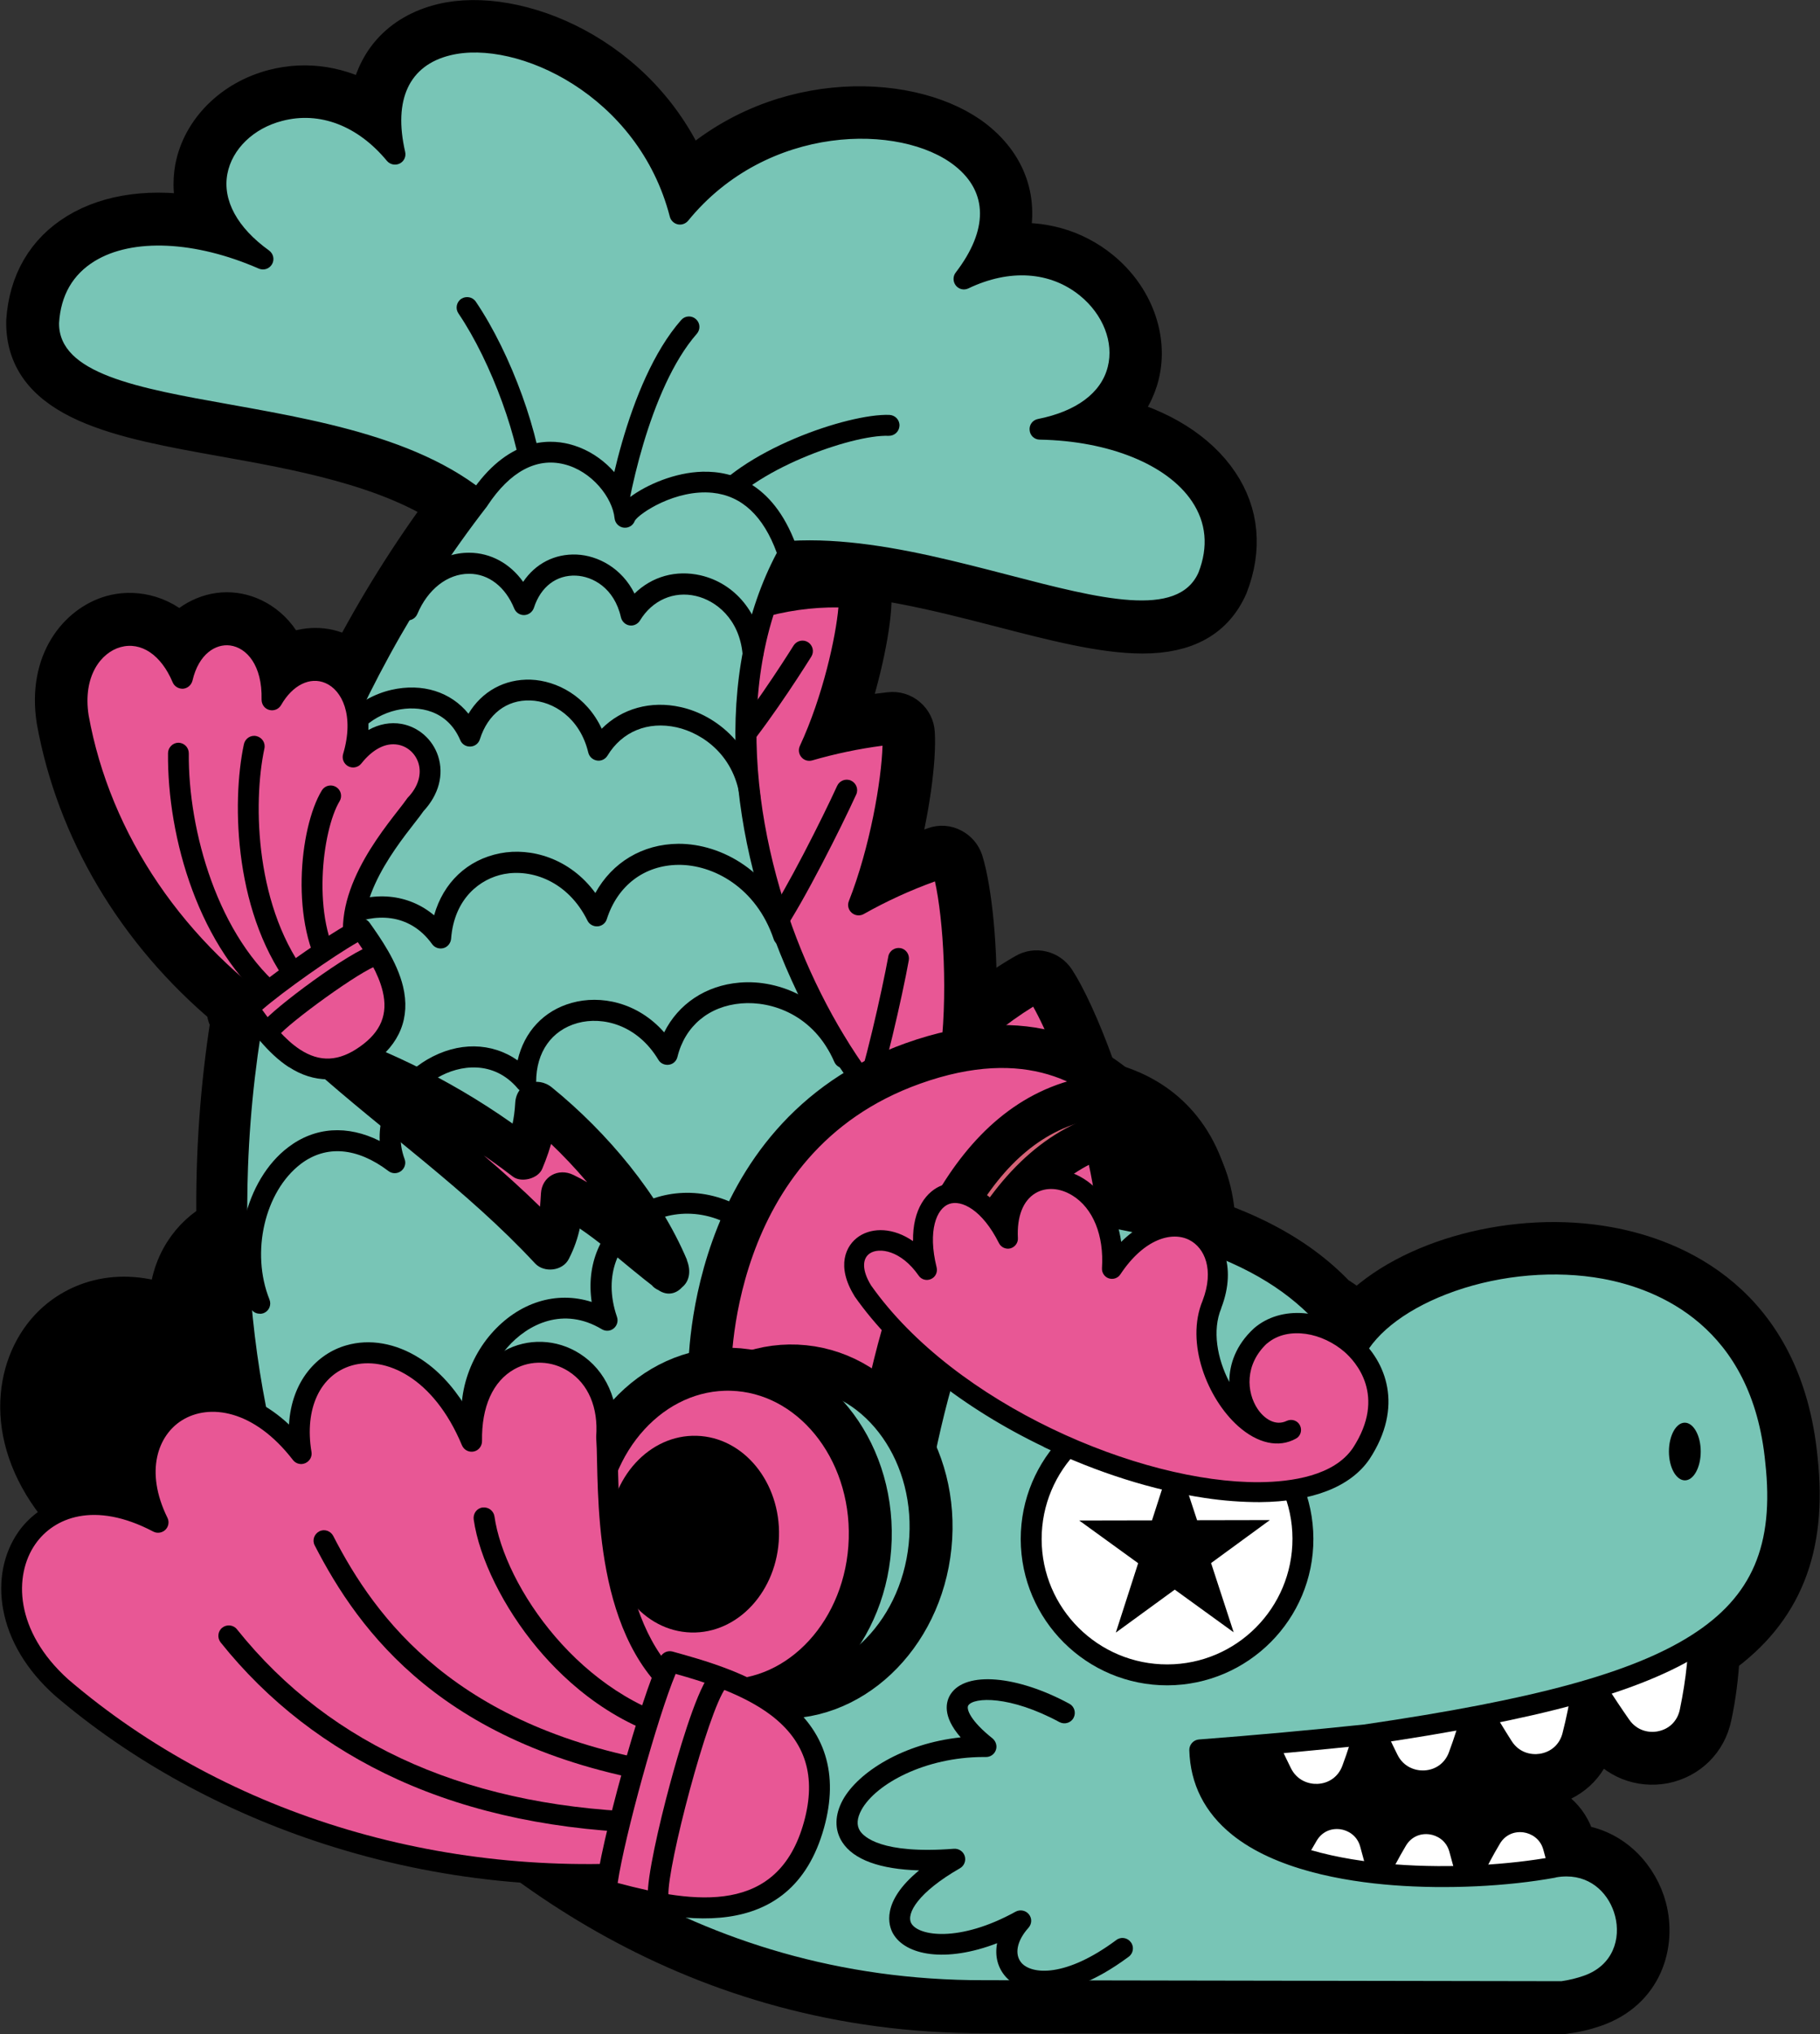
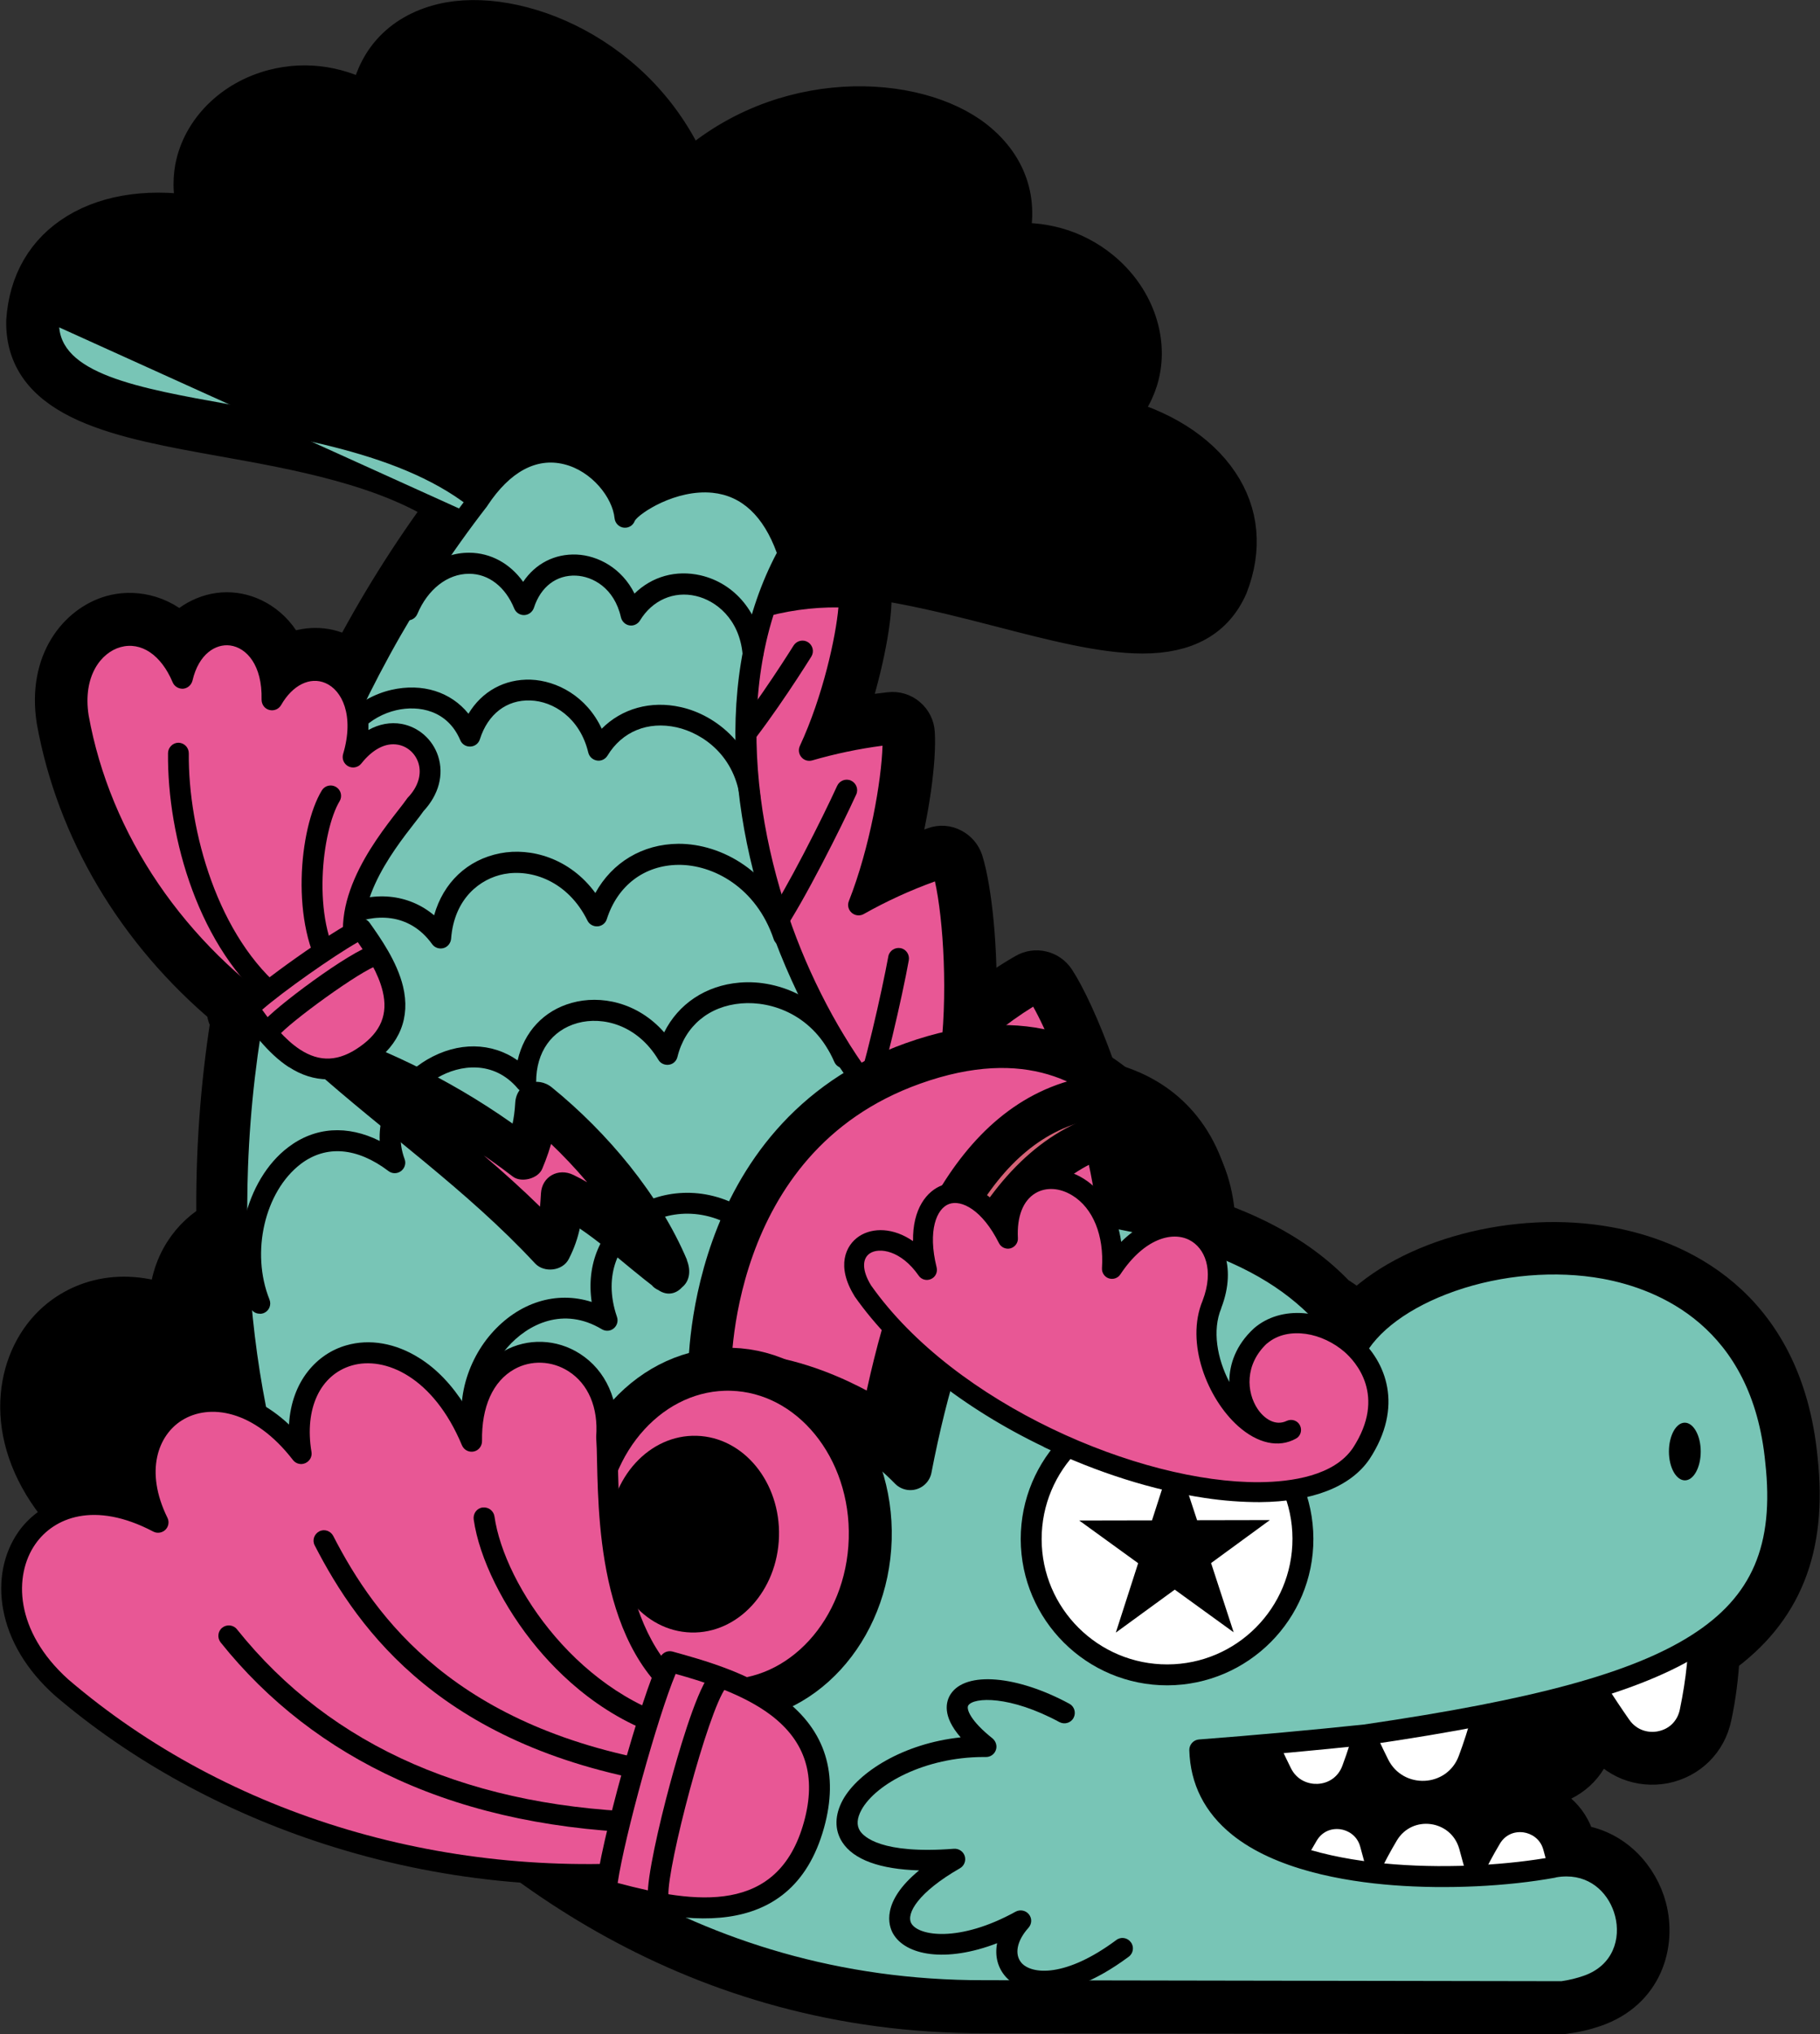
<svg xmlns="http://www.w3.org/2000/svg" id="_レイヤー_1" width="128.79" height="143.89" viewBox="0 0 128.79 143.89">
  <rect x="0" y="0" width="128.79" height="143.89" fill="#333333" stroke="none" />
  <defs>
    <style>.cls-1,.cls-2,.cls-3,.cls-4{stroke:#000;stroke-linecap:round;stroke-linejoin:round;stroke-width:3.04px;}.cls-1,.cls-5{fill:#78c5b6;}.cls-2,.cls-6{fill:#e85795;}.cls-7,.cls-5,.cls-6,.cls-8,.cls-9{stroke-width:0px;}.cls-8{fill:#fff;}.cls-4{fill:#d46276;}.cls-9{fill:#ffd800;}</style>
  </defs>
  <path class="cls-3" d="m4.47,106.82c5.85,6.63,13.59,11.91,22.41,15.28,8.21,9.28,22.27,20.26,42.78,20.21l40.88.07c.89-.11,1.57-.27,2.23-.5,3.44-1.18,4.3-4.4,3.65-6.89-.54-2.06-2.28-4.15-4.98-4.42l-.1-.34c-.43-1.52-1.68-2.6-3.25-2.8-1.53-.21-3.04.51-3.85,1.86,0,.01-.02.03-.03.04-.61-.96-1.6-1.6-2.78-1.76-1.41-.17-2.7.34-3.54,1.41-.48-.77-1.17-1.31-1.99-1.59.51-.45.91-1.02,1.17-1.7.02-.06.04-.11.06-.17.77,1.21,2.09,1.94,3.55,1.94h.22c1.7-.09,3.12-1.14,3.71-2.73.09-.24.17-.48.25-.72.08.12.15.24.22.35.9,1.42,2.53,2.17,4.21,1.9,1.68-.27,2.99-1.46,3.4-3.1.09-.35.17-.69.24-1.02.18.27.36.53.54.79.96,1.38,2.6,2.04,4.28,1.72,1.67-.34,2.92-1.58,3.27-3.24.3-1.4.48-2.79.57-4.37,4.44-3.17,6.19-7.56,5.52-13.77-1.06-11.1-8.79-14.14-13.31-14.96-6.51-1.2-14.07.84-17.76,4.67-.39-.4-.82-.75-1.29-1.05-.08-.05-.16-.09-.24-.13-2.86-3.03-6.93-5.13-12.75-6.51-.17-.07-.29-.08-.38-.09-.55-.12-1.11-.24-1.67-.35-.86-6.43-3.72-13.31-5.13-15.44-.43-.65-1.29-.86-1.97-.46-1.26.72-2.47,1.57-3.63,2.51.15-4.26-.31-8.51-.92-10.49-.13-.39-.39-.69-.74-.87-.35-.19-.77-.22-1.15-.08-.97.32-1.95.7-2.92,1.12,1.02-3.69,1.5-7.46,1.38-9.29-.02-.39-.21-.77-.52-1.03-.31-.27-.72-.39-1.13-.34-1.09.12-2.19.29-3.27.51,1.18-3.37,1.88-7,1.86-8.72,0-.78-.62-1.42-1.4-1.46-1.13-.07-2.33,0-3.66.18.08-.17.16-.33.24-.49,4.6-.1,9.86,1.25,14.08,2.34,3.71.96,7.21,1.87,10.02,1.87,3.03,0,4.97-1.09,5.95-3.32,1-2.57.77-5.03-.65-7.14-1.48-2.2-4.09-3.84-7.46-4.69,1.1-1.03,1.6-2.17,1.82-3.05.64-2.56-.42-5.42-2.71-7.29-1.86-1.52-4.19-2.16-6.65-1.87.92-2.83.14-5.45-2.24-7.34-4.13-3.26-13.58-3.8-20.21,2.35C45.25,3.99,36.47.53,31.33,1.77c-2.95.72-4.76,2.77-5.1,5.73-2.13-1.29-4.51-1.68-6.82-1.08-2.86.74-5.02,2.9-5.51,5.49-.16.89-.19,2.13.38,3.53-3.42-.63-6.48-.24-8.74,1.14-2.18,1.33-3.41,3.46-3.58,6.15-.09,5.56,6.7,6.77,13.9,8.06,5.15.92,11.51,2.06,15.9,4.97-2.58,3.47-4.91,7.19-6.94,11.08-.29-.24-.59-.43-.9-.57-1.17-.51-2.51-.42-3.68.2-.79-1.96-2.35-2.85-3.66-3.02-1.42-.19-2.85.41-3.84,1.56-1.54-1.56-3.44-1.77-4.81-1.38-2.28.65-4.46,3.21-3.83,7.29,1.39,7.74,5.66,14.92,12.05,20.27-.05.35.04.7.24.99l.03.04c-.74,4.7-1.08,9.5-1,14.28-1.73.94-3.36,2.94-3.37,5.99-3.78-1.49-6.81-.23-8.48,1.57-2.48,2.67-3.25,7.79.91,12.74Zm87.48,21.42c-.25.24-.47.52-.66.83-.08.13-.15.26-.21.38-1.08-.44-1.88-.9-2.5-1.4-1.03-.83-1.69-1.8-2-2.92.63-.05,1.26-.11,1.88-.16l.38-.03c.18.38.37.77.55,1.13.53,1.07,1.46,1.85,2.57,2.17Z" />
  <path class="cls-7" d="m4.47,106.82c5.85,6.63,13.59,11.91,22.41,15.28,8.21,9.28,22.27,20.26,42.78,20.21l40.88.07c.89-.11,1.57-.27,2.23-.5,3.44-1.18,4.3-4.4,3.65-6.89-.54-2.06-2.28-4.15-4.98-4.42l-.1-.34c-.43-1.52-1.68-2.6-3.25-2.8-1.53-.21-3.04.51-3.85,1.86,0,.01-.02.03-.03.04-.61-.96-1.6-1.6-2.78-1.76-1.41-.17-2.7.34-3.54,1.41-.48-.77-1.17-1.31-1.99-1.59.51-.45.91-1.02,1.17-1.7.02-.06.04-.11.06-.17.77,1.21,2.09,1.94,3.55,1.94h.22c1.7-.09,3.12-1.14,3.71-2.73.09-.24.17-.48.25-.72.08.12.15.24.22.35.9,1.42,2.53,2.17,4.21,1.9,1.68-.27,2.98-1.46,3.4-3.1.09-.35.17-.69.24-1.02.18.27.36.53.54.79.96,1.38,2.6,2.04,4.28,1.72,1.67-.34,2.92-1.58,3.27-3.24.3-1.4.48-2.79.57-4.37,4.44-3.17,6.19-7.56,5.52-13.77-1.06-11.1-8.79-14.14-13.31-14.96-6.51-1.2-14.07.84-17.76,4.67-.39-.4-.82-.75-1.29-1.05-.08-.05-.16-.09-.24-.13-2.86-3.03-6.93-5.13-12.75-6.51-.17-.07-.29-.08-.38-.09-.55-.12-1.11-.24-1.67-.35-.86-6.43-3.72-13.31-5.13-15.44-.43-.65-1.29-.86-1.97-.46-1.26.72-2.47,1.57-3.63,2.51.15-4.26-.31-8.51-.92-10.49-.12-.38-.39-.69-.74-.87-.35-.19-.77-.22-1.15-.08-.97.32-1.95.7-2.92,1.12,1.02-3.69,1.5-7.46,1.38-9.29-.02-.39-.21-.77-.52-1.03-.31-.27-.72-.39-1.13-.34-1.09.12-2.19.29-3.27.51,1.18-3.37,1.88-7,1.86-8.72,0-.78-.62-1.42-1.4-1.46-1.13-.07-2.33,0-3.66.18.08-.17.16-.33.24-.49,4.6-.1,9.86,1.25,14.08,2.34,3.71.96,7.21,1.87,10.02,1.87,3.03,0,4.97-1.09,5.95-3.32,1-2.57.77-5.03-.65-7.14-1.48-2.2-4.09-3.84-7.46-4.69,1.1-1.03,1.6-2.17,1.82-3.05.64-2.56-.42-5.42-2.71-7.29-1.86-1.52-4.19-2.16-6.65-1.87.92-2.83.14-5.45-2.24-7.34-4.13-3.26-13.58-3.8-20.21,2.35C45.25,3.99,36.47.53,31.33,1.77c-2.95.72-4.76,2.77-5.1,5.73-2.13-1.29-4.51-1.68-6.82-1.08-2.86.74-5.02,2.9-5.51,5.49-.16.89-.19,2.13.38,3.53-3.42-.63-6.48-.24-8.74,1.14-2.18,1.33-3.41,3.46-3.58,6.15-.09,5.56,6.7,6.77,13.9,8.06,5.15.92,11.51,2.06,15.9,4.97-2.58,3.47-4.91,7.19-6.94,11.08-.29-.24-.59-.43-.9-.57-1.17-.51-2.51-.42-3.68.2-.79-1.96-2.35-2.85-3.66-3.02-1.42-.19-2.85.41-3.84,1.56-1.54-1.56-3.44-1.77-4.81-1.38-2.28.65-4.46,3.21-3.83,7.29,1.39,7.74,5.66,14.92,12.05,20.27-.05.35.04.7.24.99l.03.04c-.74,4.7-1.08,9.5-1,14.28-1.73.94-3.36,2.94-3.37,5.99-3.78-1.49-6.81-.23-8.48,1.57-2.48,2.67-3.25,7.79.91,12.74Zm87.48,21.42c-.25.24-.47.52-.66.83-.08.13-.15.26-.21.38-1.08-.44-1.88-.9-2.5-1.4-1.03-.83-1.69-1.8-2-2.92.63-.05,1.26-.11,1.88-.16l.38-.03c.18.38.37.77.55,1.13.53,1.07,1.46,1.85,2.57,2.17Z" />
  <path class="cls-3" d="m85.92,87.33s-3.23-2.26-6.19-2.49-5.12-8.53-5.12-8.53c0,0,10.84-1.08,11.31,11.02Z" />
  <path class="cls-6" d="m47.38,45.88c2.65-1.65,7.2-3.92,12.73-3.61.02,1.87-.99,6.88-2.83,10.82,1.79-.52,3.77-.92,5.9-1.16.13,2.06-.66,7.62-2.42,12.1,1.77-1,3.75-1.91,5.92-2.63.68,2.19,1.28,8.45.53,13.76,1.68-1.81,3.71-3.53,6.16-4.95,1.86,2.79,5.74,13.11,5.06,19.73-23.58-1.85-33.19-26.84-31.05-44.06Z" />
  <path class="cls-7" d="m78.37,90.68c-8.93-.7-16.68-4.79-22.41-11.81-7.08-8.68-10.74-21.66-9.32-33.08.03-.22.15-.42.34-.54,4.34-2.71,8.77-3.96,13.16-3.72.39.02.69.34.7.73.01,1.75-.79,5.96-2.29,9.73,1.49-.36,3.01-.62,4.54-.79.2-.02.4.04.56.17.15.13.25.32.26.52.12,1.88-.47,6.42-1.82,10.61,1.42-.7,2.88-1.3,4.35-1.79.19-.06.39-.05.57.04.18.09.31.25.37.44.63,2.01,1.17,7.09.79,11.98,1.5-1.39,3.12-2.59,4.84-3.58.34-.19.77-.09.98.23,1.83,2.75,5.9,13.24,5.18,20.22-.04.38-.36.66-.73.66-.02,0-.04,0-.06,0Zm-10.62-15.02c-.22.24-.57.3-.86.16-.29-.14-.46-.45-.41-.77.64-4.56.27-10.05-.32-12.7-1.72.62-3.41,1.39-5.04,2.31-.27.15-.61.12-.85-.09-.24-.21-.32-.54-.2-.83,1.49-3.78,2.31-8.54,2.38-10.99-1.68.22-3.35.57-4.97,1.04-.28.08-.58,0-.77-.23-.19-.22-.23-.53-.11-.79,1.64-3.53,2.55-7.74,2.73-9.8-3.75-.05-7.53,1.07-11.27,3.34-1.26,10.95,2.27,23.32,9.04,31.61,5.31,6.51,12.44,10.38,20.64,11.21.31-5.96-2.78-14.65-4.63-17.92-1.94,1.2-3.75,2.69-5.37,4.44Z" />
  <path class="cls-9" d="m70.83,88.25c.35,0,.66-.25.73-.61.46-2.66.67-8.51.67-11.04,0-.41-.33-.74-.74-.74s-.74.33-.74.74c0,2.48-.2,8.22-.65,10.79-.07.4.2.78.6.85.04,0,.09.01.13.01Z" />
  <path class="cls-7" d="m60.95,79.14c.3,0,.58-.19.69-.48.93-2.52,2.22-8.24,2.67-10.73.07-.4-.19-.79-.59-.86-.4-.07-.79.19-.86.59-.45,2.45-1.7,8.05-2.61,10.49-.14.38.05.81.44.95.08.03.17.05.26.05Z" />
  <path class="cls-7" d="m54.78,66.28c.24,0,.47-.11.61-.32,1.52-2.22,4.15-7.46,5.2-9.76.17-.37,0-.81-.37-.98-.37-.17-.81,0-.98.37-1.03,2.26-3.61,7.39-5.08,9.54-.23.34-.14.8.19,1.03.13.09.27.13.42.13Z" />
  <path class="cls-7" d="m51.4,54.3c.2,0,.4-.08.55-.24,2-2.22,4.49-6.06,5.46-7.61.22-.35.11-.8-.23-1.02-.35-.22-.8-.11-1.02.23-.74,1.18-3.33,5.21-5.31,7.41-.27.3-.25.77.05,1.04.14.13.32.19.5.19Z" />
-   <path class="cls-5" d="m36.02,37.57C27.43,26.84,3.29,31.43,3.44,22.82c.38-6.29,7.67-7.78,15.16-4.49-9.02-6.5,2.44-15.71,9.33-7.41-2.88-12.58,16.62-9.48,20.16,4.24,8.95-10.98,27.97-5.66,20.09,4.57,9.72-4.66,16.3,8.5,5.38,10.64,8.18.15,14.18,4.54,11.9,10.42-3.47,7.88-23.48-6.37-35.77-.22" />
+   <path class="cls-5" d="m36.02,37.57C27.43,26.84,3.29,31.43,3.44,22.82" />
  <path class="cls-7" d="m80.86,43.96c2.47,0,4.35-.76,5.28-2.88,0,0,0-.02.01-.03.89-2.28.68-4.5-.6-6.4-1.61-2.39-4.71-4.06-8.6-4.72,1.92-1.12,2.61-2.63,2.86-3.62.57-2.28-.39-4.85-2.46-6.54-2.02-1.65-4.67-2.15-7.38-1.47,1.48-2.97.98-5.76-1.5-7.73-2.34-1.86-6.07-2.63-9.96-2.06-3.89.57-7.42,2.38-10.08,5.16-1.25-3.64-3.7-6.76-7-8.9-3.3-2.14-7.01-3-9.91-2.29-3.07.75-4.7,3.08-4.59,6.39-2.18-1.75-4.8-2.4-7.32-1.74-2.58.67-4.53,2.6-4.97,4.91-.19,1-.19,2.66,1.08,4.48-3.81-1.03-7.33-.81-9.79.69-1.96,1.2-3.08,3.12-3.22,5.57,0,.01,0,.02,0,.03-.08,4.86,6.12,5.97,13.29,7.26,7.15,1.28,15.26,2.73,19.46,7.96.26.32.72.37,1.04.11.32-.26.37-.72.11-1.04-4.54-5.66-12.94-7.16-20.35-8.49-6.5-1.16-12.12-2.17-12.08-5.76.12-1.96.97-3.43,2.52-4.38,2.68-1.64,7.13-1.43,11.61.53.35.15.75.02.94-.31.19-.33.1-.74-.21-.97-2.25-1.62-3.3-3.55-2.95-5.42.33-1.75,1.85-3.23,3.89-3.75,2.64-.69,5.34.34,7.4,2.83.22.26.59.34.9.19.31-.15.47-.49.39-.83-.85-3.7.29-6.12,3.2-6.83,4.71-1.15,13.31,2.82,15.53,11.42.07.27.29.48.56.54.27.06.55-.04.73-.25,5.61-6.89,15.08-6.9,18.88-3.89,2.35,1.86,2.37,4.54.06,7.55-.21.27-.2.65.01.92.22.27.58.35.89.2,2.91-1.39,5.79-1.2,7.9.52,1.63,1.33,2.4,3.3,1.96,5.03-.46,1.84-2.22,3.15-4.94,3.69-.37.07-.63.41-.59.79.03.38.34.67.72.67,4.89.09,9.02,1.76,10.77,4.37,1.01,1.51,1.17,3.2.46,5.03-1.46,3.28-6.99,1.85-13.38.19-7.29-1.89-15.54-4.04-22.03-.79-.36.18-.51.63-.33.99.18.36.63.51.99.33,5.99-3,13.97-.93,21,.9,3.69.96,7.12,1.85,9.83,1.84Z" />
  <path class="cls-7" d="m50.33,36.77c.23,0,.47-.11.61-.32,2.17-3.18,9.34-5.72,11.94-5.62.41.01.75-.3.77-.71s-.3-.75-.71-.77c-2.91-.11-10.65,2.52-13.21,6.26-.23.34-.14.8.19,1.03.13.09.27.13.42.13Z" />
  <path class="cls-7" d="m43.38,38.92c.38,0,.7-.29.73-.68.21-2.56,1.83-10.79,5.2-14.63.27-.31.24-.77-.07-1.04-.31-.27-.77-.24-1.04.07-3.9,4.44-5.4,13.49-5.57,15.49-.03.41.27.76.68.8.02,0,.04,0,.06,0Z" />
  <path class="cls-7" d="m37.76,35.48s.02,0,.04,0c.41-.02.72-.37.7-.78-.2-3.79-2.32-9.66-4.83-13.36-.23-.34-.69-.42-1.03-.2-.34.23-.43.69-.2,1.03,2.34,3.45,4.39,9.1,4.58,12.6.02.39.35.7.74.7Z" />
  <path class="cls-8" d="m120.22,114.81c.08,2.16-.21,4.34-.62,6.27-.49,2.34-3.54,2.94-4.9.98-1.18-1.69-2.23-3.36-2.53-4.03" />
  <path class="cls-7" d="m116.92,123.98c.23,0,.47-.02.71-.07,1.37-.28,2.4-1.3,2.69-2.67.49-2.33.71-4.5.63-6.45-.02-.41-.36-.72-.77-.71-.41.02-.73.36-.71.77.07,1.83-.14,3.88-.6,6.09-.17.8-.74,1.37-1.54,1.53-.62.13-1.48-.02-2.04-.82-1.16-1.66-2.19-3.3-2.46-3.91-.16-.37-.6-.54-.97-.38-.37.17-.54.6-.38.97.36.81,1.56,2.67,2.6,4.15.67.96,1.71,1.49,2.83,1.49Z" />
-   <path class="cls-8" d="m112.16,116.55c-.01,2.16-.39,4.33-.88,6.24-.59,2.31-3.66,2.79-4.94.77-1.11-1.74-2.09-3.45-2.36-4.13" />
  <path class="cls-7" d="m108.63,125.57c.18,0,.37-.02.56-.05,1.38-.22,2.46-1.2,2.8-2.55.59-2.31.9-4.47.91-6.42,0-.41-.33-.74-.73-.74h0c-.41,0-.73.33-.74.73,0,1.83-.3,3.87-.86,6.06-.2.79-.8,1.33-1.6,1.46-.63.1-1.48-.08-2-.9-1.09-1.71-2.05-3.39-2.29-4.01-.15-.38-.58-.57-.96-.42-.38.15-.57.58-.42.96.32.82,1.45,2.73,2.42,4.26.65,1.03,1.74,1.62,2.92,1.61Z" />
  <path class="cls-8" d="m104.77,118.1c-.24,2.14-.85,4.26-1.54,6.11-.83,2.24-3.94,2.38-5,.25-.92-1.85-1.71-3.65-1.9-4.36" />
-   <path class="cls-7" d="m100.68,126.72c.06,0,.12,0,.18,0,1.4-.07,2.57-.93,3.06-2.24.83-2.23,1.36-4.35,1.58-6.29.05-.41-.25-.77-.65-.82-.4-.04-.77.25-.82.65-.2,1.82-.71,3.82-1.5,5.94-.28.76-.94,1.24-1.75,1.28-.63.03-1.46-.24-1.89-1.11-.9-1.81-1.68-3.59-1.85-4.23-.11-.39-.52-.62-.91-.52-.39.11-.62.51-.52.91.23.85,1.15,2.87,1.96,4.49.6,1.21,1.78,1.93,3.11,1.93Z" />
  <path class="cls-8" d="m97.23,119.05c-.24,2.14-.85,4.26-1.54,6.11-.83,2.24-3.94,2.38-5,.25-.92-1.85-1.71-3.65-1.9-4.36" />
  <path class="cls-7" d="m93.14,127.67c.06,0,.12,0,.18,0,1.4-.07,2.57-.93,3.06-2.24.83-2.23,1.36-4.35,1.58-6.29.05-.41-.25-.77-.65-.82-.41-.04-.77.25-.82.65-.2,1.82-.71,3.82-1.5,5.94-.28.76-.94,1.24-1.75,1.28-.63.03-1.46-.24-1.89-1.11-.9-1.82-1.68-3.59-1.85-4.23-.11-.39-.51-.62-.91-.52-.39.11-.62.51-.52.91.23.85,1.15,2.87,1.96,4.49.6,1.21,1.78,1.93,3.11,1.93Z" />
  <path class="cls-8" d="m90.22,134.93c.56-1.84,1.43-3.59,2.33-5.1,1.09-1.82,3.83-1.45,4.41.59.5,1.76.91,3.47.97,4.12" />
  <path class="cls-7" d="m90.22,135.67c.32,0,.61-.21.7-.53.47-1.55,1.23-3.22,2.26-4.94.35-.59.97-.89,1.66-.8.53.07,1.19.43,1.41,1.22.49,1.73.89,3.4.94,3.98.04.41.39.71.8.67.41-.04.71-.39.67-.8-.07-.79-.55-2.71-.99-4.26-.35-1.24-1.36-2.11-2.64-2.28-1.27-.17-2.46.41-3.12,1.51-1.09,1.83-1.9,3.6-2.41,5.27-.12.39.1.8.49.92.07.02.14.03.22.03Z" />
  <path class="cls-8" d="m96.52,135.29c.56-1.84,1.43-3.59,2.33-5.1,1.09-1.82,3.83-1.45,4.41.59.5,1.76.91,3.47.96,4.12" />
-   <path class="cls-7" d="m96.53,136.03c.32,0,.61-.21.7-.53.47-1.55,1.23-3.21,2.26-4.94.35-.59.97-.89,1.66-.8.53.07,1.19.43,1.41,1.22.49,1.73.89,3.41.94,3.98.04.41.39.71.8.67.41-.04.71-.39.67-.8-.07-.84-.58-2.82-.99-4.26-.35-1.24-1.37-2.11-2.64-2.28-1.27-.17-2.46.41-3.12,1.51-1.09,1.83-1.9,3.6-2.41,5.27-.12.39.1.8.49.92.07.02.14.03.22.03Z" />
  <path class="cls-8" d="m103.18,135.15c.56-1.84,1.43-3.59,2.33-5.1,1.09-1.82,3.83-1.45,4.41.59.5,1.77.91,3.47.96,4.12" />
  <path class="cls-7" d="m103.18,135.89c.32,0,.61-.21.7-.53.47-1.55,1.23-3.22,2.26-4.94.35-.59.97-.89,1.66-.8.53.07,1.19.43,1.41,1.22.49,1.73.89,3.41.94,3.98.04.41.39.71.8.67.41-.04.71-.39.67-.8-.07-.84-.58-2.82-.99-4.26-.35-1.24-1.36-2.11-2.64-2.28-1.27-.17-2.46.41-3.12,1.51-1.09,1.83-1.9,3.6-2.41,5.27-.12.39.1.8.49.92.07.02.14.03.22.03Z" />
  <path class="cls-5" d="m33.88,35.35c-23.02,29.71-20.01,68.11-7.51,83.88,10.06,12.19,24.58,21.64,43.29,21.59l40.88.07c.64-.09,1.23-.24,1.76-.42,5.03-1.73,2.89-9.34-2.35-8.38-7.41,1.36-24.76,1.48-25.06-8.31,2.93-.22,7.09-.57,11.73-1.06,22.59-3.29,30.33-7.41,29.04-19.31-1.82-19.14-26.02-15.47-29.87-7.62-2.66-4.16-7.1-8.95-23.13-10.45-13.13-2.89-25.84-29.84-16.88-46.14-2.95-8.83-11.24-3.7-11.55-2.59-.33-3.35-6-7.8-10.33-1.25Z" />
  <path class="cls-7" d="m28.04,120.18c.17,0,.34-.06.48-.18.31-.26.35-.73.09-1.04-2.92-3.44-3.49-9.15-1.25-12.48,1.07-1.59,3.2-3.21,7.23-1.88.31.1.65-.01.84-.28.19-.27.17-.63-.03-.88-2.17-2.69-1.27-6.09.49-8.11,1.47-1.69,4-2.92,6.7-1.3.27.16.6.14.84-.06.24-.2.33-.52.23-.81-1.05-3.07.25-5.3,1.82-6.37,1.83-1.24,4.86-1.49,7.49.77.23.2.55.23.82.09.27-.14.42-.43.39-.73-.28-2.87.98-5.21,3.39-6.27,2.82-1.25,6.24-.29,8.69,2.44.27.3.74.33,1.04.06.3-.27.33-.74.06-1.04-2.89-3.21-6.97-4.31-10.38-2.81-2.53,1.11-4.09,3.43-4.29,6.24-2.91-1.76-6.04-1.33-8.05.03-2.17,1.47-3.16,3.89-2.77,6.53-2.49-.8-5.16.01-7.12,2.26-1.86,2.14-2.79,5.49-1.5,8.4-3-.47-5.54.54-7.12,2.9-2.62,3.89-2.02,10.29,1.35,14.26.15.17.36.26.57.26Z" />
  <path class="cls-7" d="m110.54,141.63l-40.88-.07c-8.93.02-17.42-2.1-25.24-6.29-6.89-3.7-13.15-8.93-18.63-15.58-6.64-8.37-10.27-22.28-9.72-37.2.3-8.14,1.8-16.2,4.47-23.96,2.94-8.55,7.23-16.49,12.74-23.61,2.6-3.92,5.49-3.88,6.98-3.51,2.09.52,3.65,2.13,4.33,3.75,1.2-.89,3.19-1.74,5.11-1.79,2.22-.06,5.19.87,6.77,5.58.07.2.05.41-.05.59-4.97,9.05-2.78,21.01.93,29.18,3.87,8.53,9.78,14.61,15.42,15.87,14.58,1.37,19.88,5.44,22.99,9.82,1.34-1.83,3.71-3.43,6.72-4.48,3.56-1.24,7.64-1.58,11.22-.93,3.35.61,6.25,2.08,8.38,4.23,2.47,2.51,3.93,5.91,4.33,10.09.69,6.35-1.13,10.54-5.9,13.58-4.38,2.79-11.49,4.75-23.77,6.54,0,0-.02,0-.03,0-3.49.37-7.19.71-11.01,1.01.21,1.66,1.01,3.03,2.42,4.17,4.93,3.99,15.94,3.79,21.71,2.74,3.21-.59,5.31,1.56,5.89,3.81.57,2.17-.18,4.97-3.17,6-.59.2-1.22.35-1.89.45-.03,0-.07,0-.1,0h0Zm-.46-8.81c-3.43.63-7.72.83-11.49.54-3.52-.27-8.35-1.11-11.41-3.58-1.93-1.56-2.95-3.57-3.02-5.97-.01-.39.29-.73.68-.76,4.06-.31,7.99-.67,11.69-1.06,12.05-1.76,18.98-3.65,23.17-6.32,4.29-2.73,5.86-6.38,5.22-12.19-.92-9.67-7.6-12.3-11.5-13.02-3.33-.61-7.14-.29-10.46.87-3.2,1.12-5.57,2.86-6.51,4.78-.12.24-.35.4-.62.41-.27.01-.52-.11-.66-.34-2.83-4.42-7.52-8.71-22.58-10.12-.03,0-.06,0-.09-.01-6.1-1.34-12.42-7.75-16.49-16.72-2.28-5.03-3.64-10.38-3.92-15.49-.3-5.51.69-10.6,2.88-14.73-.95-2.61-2.48-4.04-4.55-4.25-2.6-.26-5.17,1.44-5.5,1.98-.11.32-.42.52-.76.49-.35-.03-.63-.31-.67-.66-.14-1.46-1.61-3.35-3.58-3.83-1.95-.48-3.82.52-5.41,2.92-.01.02-.02.03-.03.05-10.29,13.28-16.3,29.88-16.92,46.74-.54,14.58,2.98,28.12,9.39,36.21,8.05,9.75,21.99,21.37,42.72,21.32l40.83.07c.56-.08,1.08-.21,1.57-.38,2.11-.73,2.64-2.65,2.23-4.23-.38-1.47-1.58-2.8-3.44-2.8-.24,0-.49.02-.76.07ZM44.9,36.87h0,0Zm.02-.06s0,0,0,0c0,0,0,0,0,0Z" />
  <path class="cls-4" d="m85.92,87.33s.4-8.59-6.46-7.34c-8.4,1.53-12.8,12.29-15.04,23.9,0,0-6.68-7.01-12.69-6.14,0,0-.86-15.7,13.96-21,16.18-5.79,20.23,10.58,20.23,10.58Z" />
  <path class="cls-2" d="m84.84,86.46s-.78-10.05-7.64-8.8c-8.4,1.53-12.56,11.49-14.81,23.1,0,0-6.16-4.28-12.17-3.41,0,0-.45-16.82,14.37-22.12,16.18-5.79,20.25,11.23,20.25,11.23Z" />
-   <ellipse class="cls-1" cx="55.71" cy="108.34" rx="11.73" ry="10.16" transform="translate(-57.73 152.76) rotate(-84.17)" />
  <ellipse class="cls-2" cx="51.43" cy="108.6" rx="11.73" ry="10.16" transform="translate(-58.62 156.85) rotate(-88.34)" />
  <ellipse class="cls-7" cx="49.11" cy="108.53" rx="6.96" ry="6.03" transform="translate(-60.81 154.47) rotate(-88.34)" />
  <path class="cls-6" d="m47.31,89.91c-1.92-4.67-6.78-9.86-9.32-11.91-.05,1.35-.36,2.7-.92,3.93-4.2-3.25-8.94-5.81-13.96-7.54,5.33,4.78,10.99,8.62,15.84,13.89.83-1.56.76-2.1.86-3.86,2.1.96,5.63,4.12,7.5,5.48Z" />
  <path class="cls-7" d="m48.62,89.14c-1.97-4.66-5.65-9.03-9.56-12.21-1.02-.84-2.52-.31-2.6,1.08-.06,1.09-.28,2.16-.71,3.17l2.08-.55c-4.34-3.33-9.17-5.89-14.33-7.69-1.43-.5-2.59,1.55-1.48,2.54,5.24,4.68,11.04,8.72,15.84,13.89.64.69,1.95.55,2.39-.31.79-1.54.98-2.92,1.07-4.63l-2.29,1.31c2.78,1.34,5.03,3.66,7.5,5.48,1.58,1.16,3.1-1.48,1.54-2.63-2.46-1.82-4.71-4.14-7.5-5.48-1.06-.51-2.22.11-2.29,1.31s-.12,2.06-.66,3.09l2.39-.31c-4.8-5.17-10.6-9.21-15.84-13.89l-1.48,2.54c4.91,1.71,9.48,4.22,13.6,7.38.6.46,1.79.15,2.08-.55.65-1.53,1.03-3.04,1.12-4.7l-2.6,1.08c3.74,3.05,7.19,7.14,9.08,11.6.32.76,1.43.91,2.08.55.79-.45.86-1.33.55-2.08Z" />
  <path class="cls-6" d="m50.31,120.99c-8.08-3.57-7.11-16.16-7.38-19.34.57-7.59-9.7-8.49-9.55.29-3.98-9.53-13.41-7.31-12.06.87-5.75-7.43-13.76-2.52-10.13,4.88-8.98-4.73-14.26,5-6.84,11.67,10.09,8.65,25.66,14.74,43.52,12.93" />
  <path class="cls-7" d="m47.97,133.02c.39-.06.67-.41.63-.81-.04-.41-.4-.7-.81-.66-15.95,1.61-31.6-3.03-42.96-12.75-3.8-3.42-3.87-7.36-2.33-9.57,1.3-1.87,4.17-3.08,8.34-.89.28.15.63.1.86-.12.23-.22.29-.57.15-.85-1.63-3.31-.66-5.85,1.03-6.9,1.91-1.19,5.08-.78,7.85,2.81.21.27.57.36.88.22.31-.14.49-.46.43-.8-.51-3.06.62-5.46,2.87-6.11,2.33-.67,5.76.81,7.78,5.65.14.33.49.51.83.44.35-.07.59-.38.59-.74-.04-2.43.77-4.23,2.28-5.08,1.19-.67,2.67-.61,3.85.15,1.39.89,2.1,2.56,1.95,4.59,0,.04,0,.08,0,.12.03.41.05,1.02.06,1.72.11,4.85.34,14.95,7.75,18.23.37.17.81,0,.97-.38.16-.37,0-.81-.38-.97-6.55-2.89-6.77-12.36-6.87-16.91-.02-.73-.03-1.31-.06-1.76.18-2.56-.78-4.71-2.63-5.89-1.64-1.05-3.7-1.12-5.37-.19-1.37.77-2.32,2.12-2.76,3.86-.91-1.45-2-2.6-3.24-3.37-1.67-1.05-3.51-1.37-5.16-.89-2.04.58-3.87,2.5-4.05,5.6-2.99-2.79-6.24-2.89-8.36-1.56-1.92,1.2-3.2,3.77-2.24,7.08-4.15-1.49-7.16.08-8.56,2.09-1.06,1.53-1.44,3.48-1.06,5.51.41,2.18,1.66,4.26,3.62,6.02,0,0,0,0,.01.01,5.36,4.59,11.96,8.23,19.1,10.53,8,2.58,16.41,3.45,24.97,2.58.01,0,.02,0,.03,0Z" />
  <path class="cls-7" d="m49,123.34c.3-.04.55-.27.62-.58.08-.4-.17-.79-.57-.87-7.95-1.68-13.36-9.71-14.06-14.62-.06-.4-.43-.68-.84-.63s-.68.43-.63.84c.39,2.76,2.12,6.25,4.5,9.1,2.08,2.49,5.63,5.69,10.72,6.76.09.02.17.02.26,0Z" />
  <path class="cls-7" d="m47.61,126.26c.31-.04.57-.29.62-.62.06-.4-.21-.78-.62-.84-15.33-2.4-21.06-10.37-24.03-16.15-.19-.36-.63-.51-.99-.32-.36.19-.51.63-.32.99,3.12,6.07,9.11,14.42,25.11,16.93.07.01.15.01.22,0Z" />
  <path class="cls-7" d="m46.63,129.68c.35-.05.63-.35.63-.72,0-.41-.32-.74-.73-.75-13.06-.23-23.07-4.59-29.76-12.95-.25-.32-.72-.37-1.04-.12-.32.25-.37.72-.12,1.04,3.34,4.18,7.56,7.44,12.53,9.7,5.28,2.4,11.45,3.67,18.36,3.8.04,0,.08,0,.12,0Z" />
  <path class="cls-6" d="m47.39,117.54c4.48,1.24,12.44,3.5,10.21,11.56-2.23,8.06-10.22,5.89-14.7,4.65.25-3,3.16-13.48,4.49-16.21Z" />
  <path class="cls-7" d="m42.7,134.46c-.34-.09-.57-.42-.54-.77.26-3.06,3.2-13.69,4.57-16.47.16-.32.52-.48.86-.39,2.17.6,5.46,1.51,7.87,3.35,2.95,2.24,3.91,5.31,2.85,9.12-1.18,4.24-3.84,5.87-6.77,6.29-3.16.45-6.62-.51-8.84-1.12Zm1.01-1.26c5.51,1.48,11.36,2.27,13.18-4.31.89-3.21.13-5.68-2.32-7.55-1.98-1.5-4.72-2.36-6.76-2.93-1.29,3.09-3.61,11.49-4.1,14.78Z" />
  <path class="cls-7" d="m46.67,134.84c.37-.05.65-.38.63-.76-.09-2.06,2.78-12.98,4.06-14.69.24-.33.18-.79-.15-1.03-.33-.24-.79-.18-1.03.15-.99,1.32-2.27,5.84-2.78,7.73-.76,2.81-1.62,6.57-1.56,7.91.02.41.36.72.77.7.02,0,.05,0,.07,0Z" />
  <path class="cls-7" d="m73.9,140.9c1.52,0,3.53-.67,5.97-2.48.33-.24.4-.71.15-1.03-.24-.33-.71-.4-1.03-.15-3.58,2.66-5.96,2.43-6.69,1.63-.54-.6-.35-1.58.48-2.5.24-.27.26-.67.03-.95-.22-.28-.62-.36-.94-.19-3.98,2.2-6.88,1.72-7.38.83-.39-.7.51-2.22,3.44-3.9.3-.17.44-.53.34-.86-.1-.33-.42-.54-.76-.52-5.16.4-6.39-.86-6.65-1.26-.26-.4-.22-.9.1-1.49,1.02-1.85,4.51-3.73,8.61-3.74.07,0,.13,0,.2,0h.01c.31,0,.59-.2.69-.49.11-.3,0-.63-.24-.83-1.55-1.23-1.87-2.08-1.71-2.33.39-.59,2.95-.71,6.45,1.18.36.19.81.06,1-.3.19-.36.06-.81-.3-1-3.72-2.01-7.32-2.31-8.39-.69-.35.53-.62,1.56.7,3.07-4.07.43-7.25,2.47-8.33,4.41-.59,1.07-.61,2.13-.05,3,.8,1.24,2.66,1.92,5.44,2-2.73,2.24-2.15,3.93-1.85,4.46.88,1.56,3.74,2.09,7.37.69-.17.89.03,1.74.63,2.4.56.61,1.47,1.04,2.69,1.04Z" />
  <path class="cls-7" d="m118.1,102.68c0,1.13.51,2.04,1.13,2.04.62,0,1.12-.92,1.12-2.04s-.51-2.04-1.13-2.04-1.12.92-1.12,2.04Z" />
  <path class="cls-7" d="m18.39,92.94c.09,0,.18-.02.27-.05.38-.15.56-.58.41-.96-1.34-3.34-.34-7.64,2.21-9.59,1.79-1.36,3.99-1.18,6.21.5.26.2.62.2.89,0,.26-.2.37-.54.25-.85-.92-2.48.57-4.72,2.34-5.76,1.55-.91,3.96-1.25,5.67.77.2.24.53.32.82.22.29-.11.48-.38.48-.69,0-2.1,1.09-3.65,2.93-4.16,1.78-.49,4.23.12,5.72,2.6.15.26.45.39.74.35.3-.04.54-.26.61-.56.53-2.17,2.22-3.59,4.52-3.78,2.13-.18,5.13.79,6.58,4.14.16.37.6.55.97.38.37-.16.55-.6.38-.97-1.65-3.8-5.23-5.27-8.06-5.02-2.4.2-4.34,1.52-5.33,3.52-1.9-2.16-4.53-2.65-6.53-2.09-2,.55-3.38,2.06-3.84,4.07-1.83-1.28-4.21-1.34-6.41-.05-1.86,1.09-3.47,3.23-3.35,5.75-2.28-1.14-4.58-1-6.48.45-3.05,2.32-4.25,7.39-2.69,11.31.12.29.39.47.69.46Z" />
  <path class="cls-7" d="m20.63,72.93c.07,0,.13,0,.2-.03.39-.11.62-.52.51-.91-.84-2.98,1.11-5.46,3.28-6.5,1.81-.87,4.32-.98,5.96,1.3.18.25.5.36.8.28.3-.08.51-.35.54-.65.22-2.89,2.08-4.27,3.75-4.59,1.95-.37,4.52.5,5.9,3.29.13.27.42.43.72.41.3-.02.56-.22.65-.51.76-2.38,2.66-3.82,5.07-3.84,2.46-.02,5.51,1.6,6.74,5.26.13.39.55.59.94.46.39-.13.59-.55.46-.94-1.47-4.34-5.12-6.27-8.11-6.27-.01,0-.03,0-.04,0-2.54.02-4.68,1.32-5.87,3.48-1.81-2.47-4.57-3.23-6.73-2.81-2.33.45-4.03,2.08-4.68,4.39-1.81-1.52-4.31-1.78-6.73-.61-2.79,1.34-5.08,4.6-4.06,8.23.09.33.39.54.71.54Z" />
  <path class="cls-7" d="m53.09,57.35s.05,0,.08,0c.41-.04.7-.41.66-.81-.39-3.72-3.12-5.96-5.66-6.52-2.14-.48-4.18.11-5.59,1.53-1.07-2.3-3.18-3.4-5.02-3.47-1.86-.06-3.46.83-4.41,2.41-1.24-1.54-3.25-2.19-5.45-1.69-2.36.54-4.83,2.58-4.66,5.77.02.41.37.72.78.7.41-.02.72-.37.7-.78-.12-2.34,1.74-3.84,3.52-4.25,1.6-.37,3.63,0,4.53,2.12.12.29.41.47.72.45.31-.01.58-.22.67-.52.56-1.77,1.89-2.8,3.57-2.74,1.61.05,3.51,1.22,4.1,3.69.07.29.31.51.61.56.3.05.59-.09.75-.35,1.03-1.7,2.85-2.45,4.89-2,1.87.42,4.18,2.04,4.51,5.23.04.38.36.66.74.66Z" />
  <path class="cls-7" d="m53.28,46.94s.04,0,.07,0c.41-.04.71-.4.67-.8-.25-2.74-1.99-4.87-4.44-5.44-1.75-.4-3.44.08-4.68,1.29-.9-1.81-2.59-2.69-4.08-2.76-1.57-.07-2.93.64-3.8,1.93-.93-1.3-2.29-2.05-3.81-2.06-2.13-.01-4.06,1.43-5.04,3.76-.16.38.02.81.39.97.38.16.81-.02.97-.39.74-1.76,2.14-2.85,3.65-2.85,0,0,.02,0,.03,0,1.37,0,2.56.93,3.18,2.46.12.29.4.47.71.46.31-.01.58-.22.68-.51.48-1.49,1.59-2.34,2.98-2.28,1.17.05,2.71.86,3.18,2.95.07.29.3.52.6.57.3.05.59-.09.75-.35.87-1.43,2.39-2.1,3.96-1.73,1.38.32,3.07,1.59,3.3,4.13.03.38.36.67.74.67Z" />
  <path class="cls-6" d="m25.61,68.33c-2.32-4.57,2.74-9.87,3.79-11.4,3.05-3.2-1.24-7.38-4.4-3.38,1.71-5.75-3.34-8.22-5.74-4.04.15-5.45-5.26-6.19-6.34-1.53-2.3-5.42-8.25-2.99-7.36,2.73,1.36,7.6,6.12,16.06,14.81,21.8" />
  <path class="cls-7" d="m20.36,73.25c.24,0,.47-.12.61-.33.23-.34.13-.8-.21-1.02-7.69-5.09-12.97-12.85-14.49-21.31-.42-2.75.87-4.42,2.25-4.81,1.46-.41,2.88.54,3.7,2.49.12.29.43.47.74.45.32-.03.58-.26.66-.57.44-1.9,1.65-2.62,2.66-2.49,1.16.15,2.29,1.39,2.23,3.83,0,.34.21.64.54.73.33.09.67-.05.84-.34.81-1.42,2.05-2.03,3.14-1.56,1.17.5,2.06,2.29,1.25,5.02-.1.34.05.7.37.87.31.16.7.08.92-.2.8-1.01,1.72-1.49,2.59-1.33.67.12,1.22.61,1.44,1.27.26.8,0,1.7-.74,2.47-.03.03-.05.06-.07.09-.13.19-.34.46-.59.78-1.77,2.27-5.46,7-3.25,11.37.18.36.63.51.99.32.36-.18.51-.63.32-.99-1.79-3.53,1.51-7.76,3.09-9.79.26-.33.46-.59.61-.81,1.09-1.17,1.47-2.59,1.04-3.91-.39-1.18-1.38-2.05-2.58-2.27-.79-.14-1.6.01-2.35.43.1-2.44-1.06-4.09-2.45-4.69-1.11-.48-2.56-.37-3.8.69-.48-2.14-1.91-3.27-3.35-3.46-1.3-.17-2.79.43-3.69,2.04-1.39-1.94-3.29-2.27-4.66-1.88-1.98.56-3.87,2.83-3.31,6.46,0,0,0,.01,0,.02,1.59,8.85,7.1,16.98,15.13,22.29.13.08.27.12.41.12Z" />
  <path class="cls-7" d="m23.6,69.45c.14,0,.29-.04.41-.13.34-.23.43-.69.2-1.03-2.2-3.24-1.42-9.55-.18-11.61.21-.35.1-.8-.25-1.01-.35-.21-.8-.1-1.01.25-1.62,2.68-2.25,9.55.22,13.2.14.21.38.32.61.32Z" />
-   <path class="cls-7" d="m21.36,70.41c.16,0,.32-.05.46-.16.32-.26.37-.72.11-1.04-3.88-4.83-4.05-12.37-3.22-16.26.09-.4-.17-.79-.57-.88-.4-.09-.79.17-.88.57-.89,4.17-.69,12.26,3.52,17.49.15.18.36.28.58.28Z" />
  <path class="cls-7" d="m19.72,71.45c.22,0,.43-.1.58-.28.25-.32.2-.78-.12-1.04-4.77-3.8-6.87-11.39-6.82-16.84,0-.41-.32-.74-.73-.75,0,0,0,0,0,0-.4,0-.73.33-.74.73-.06,5.98,2.19,13.87,7.37,18.01.14.11.3.16.46.16Z" />
  <path class="cls-6" d="m25.56,65.71c1.56,2.2,4.31,6.14.34,8.95-3.96,2.8-6.76-1.11-8.32-3.31,1.22-1.25,6.37-4.9,7.98-5.64Z" />
  <path class="cls-7" d="m20.44,75.49c-1.52-.99-2.69-2.64-3.46-3.72-.21-.29-.17-.68.07-.94,1.29-1.33,6.5-5.01,8.2-5.79.32-.15.71-.05.91.24.77,1.09,1.93,2.73,2.36,4.5.53,2.2-.23,4.09-2.19,5.47-1.04.73-2.09,1.1-3.14,1.1-.93,0-1.86-.29-2.75-.87Zm-1.88-4.05c.68.95,1.6,2.11,2.68,2.81,1.4.91,2.75.84,4.23-.21,1.49-1.05,2-2.3,1.61-3.92-.3-1.25-1.09-2.51-1.76-3.47-1.73.98-5.28,3.48-6.77,4.78Z" />
  <path class="cls-7" d="m19.11,73.59c.22,0,.45-.1.59-.3.67-.89,5.91-4.71,7.05-5,.4-.1.64-.5.54-.9-.1-.4-.5-.64-.9-.54-1.56.39-7.1,4.51-7.87,5.55-.24.33-.18.79.15,1.03.13.1.29.15.44.15Z" />
  <path class="cls-8" d="m72.97,108.89c.01,5.31,4.33,9.6,9.64,9.59,5.31-.01,9.6-4.33,9.59-9.64-.01-5.31-4.33-9.6-9.64-9.59-5.31.01-9.6,4.33-9.59,9.64Z" />
  <polygon class="cls-7" points="83.1 102.64 81.52 107.55 76.37 107.56 80.54 110.58 78.96 115.49 83.13 112.45 87.3 115.47 85.7 110.57 89.86 107.53 84.71 107.54 83.1 102.64" />
  <path class="cls-7" d="m72.23,108.89c-.01-5.71,4.62-10.36,10.33-10.38,5.71-.01,10.36,4.62,10.38,10.33s-4.62,10.36-10.33,10.38c-5.71.01-10.36-4.62-10.38-10.33Zm1.48,0c.01,4.89,4,8.86,8.9,8.85s8.86-4,8.85-8.9c-.01-4.89-4-8.86-8.9-8.85-4.89.01-8.86,4-8.85,8.9Z" />
  <path class="cls-6" d="m91.37,101.15c-2.62,1.24-5.46-3.59-2.17-6.66,3.49-3.02,11.35,1.89,7.14,8.32-4.53,6.63-26.77.55-35.28-11.51-2.18-3.51,2-5.16,4.55-1.48-1.46-5.91,3.06-7.54,5.73-2.2-.3-6.49,7.86-5.27,7.37,2.14,3.7-5.57,9.02-2.58,7.06,2.51-1.74,4.17,2.72,10.48,5.59,8.88Z" />
  <path class="cls-7" d="m73.86,102.35c-5.72-2.74-10.48-6.52-13.38-10.64,0-.01-.02-.02-.02-.04-1.3-2.1-.63-3.58.34-4.22.96-.63,2.43-.61,3.81.35-.04-2.31.99-3.56,2.07-3.96,1.09-.4,2.7-.11,4.16,1.69.39-1.34,1.19-2.02,1.73-2.35,1.19-.7,2.76-.63,4.08.18,1.46.9,2.41,2.51,2.69,4.49,1.92-1.91,4.04-2.14,5.49-1.39,1.58.82,2.75,3.06,1.59,6.07,0,0,0,.01,0,.02-.65,1.56-.29,3.56.57,5.21,0-1.27.48-2.62,1.72-3.77,0,0,.01-.01.02-.02,1.91-1.66,5.08-1.4,7.36.6,2,1.74,3.26,4.93.82,8.65-1.34,1.96-4.03,3.01-7.77,3.04-1.23,0-2.55-.09-3.92-.3-3.6-.54-7.57-1.78-11.36-3.6Zm15.81-7.33c-1.61,1.5-1.47,3.47-.67,4.66.45.66,1.23,1.23,2.06.83.35-.16.76-.02.93.32.17.34.05.76-.29.94-1.21.67-2.7.35-4.09-.89-2.17-1.94-3.75-5.89-2.51-8.87.84-2.2.14-3.74-.93-4.29-1.21-.63-3.2-.12-4.89,2.43-.18.27-.51.38-.82.28-.3-.1-.5-.4-.48-.72.15-2.32-.63-4.24-2.09-5.14-.89-.55-1.86-.61-2.61-.17-.88.52-1.33,1.65-1.25,3.19.02.33-.21.63-.53.72-.32.08-.66-.07-.81-.37-1.18-2.36-2.66-3.09-3.53-2.77-.88.32-1.53,1.87-.88,4.49.08.33-.08.68-.4.82-.31.14-.68.04-.87-.24-1.25-1.8-2.8-2.01-3.45-1.58-.58.38-.55,1.25.08,2.27,5.94,8.41,19.01,13.98,27.48,13.92,2.28-.02,5.27-.45,6.61-2.41,2.43-3.72.17-6.14-.58-6.8-.76-.66-1.75-1.14-2.74-1.28s-1.99.03-2.75.68Z" />
</svg>